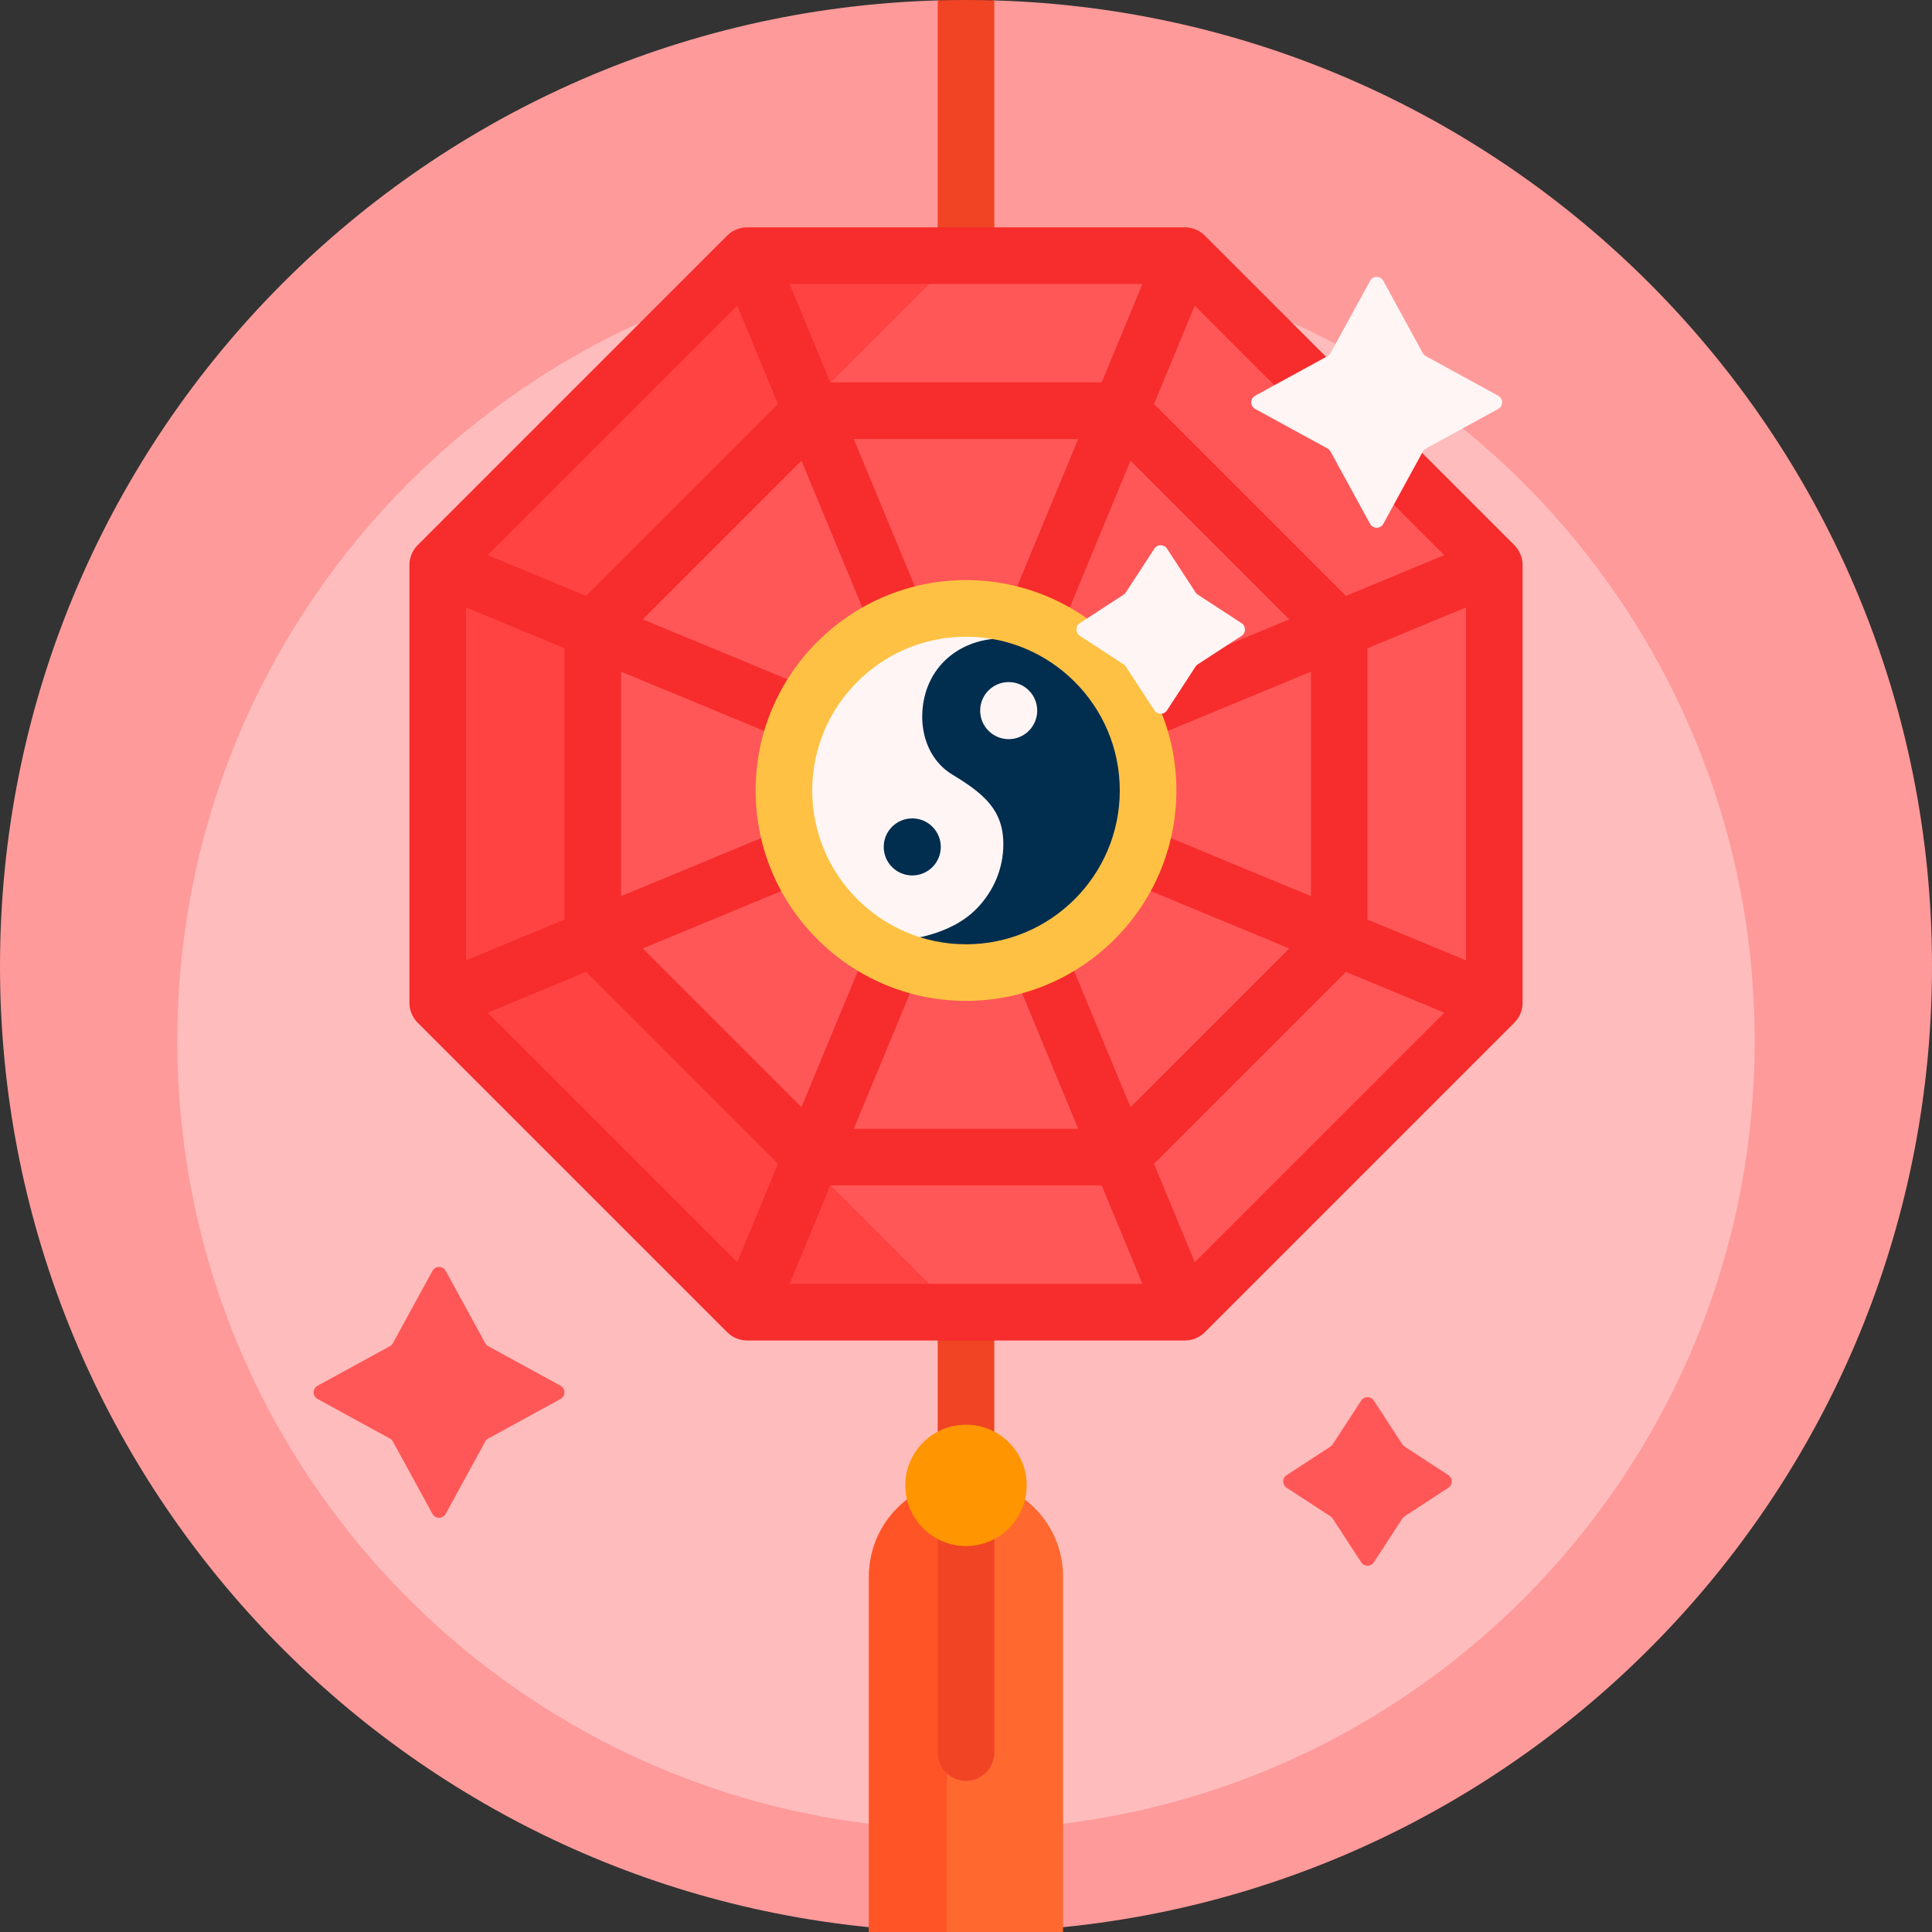
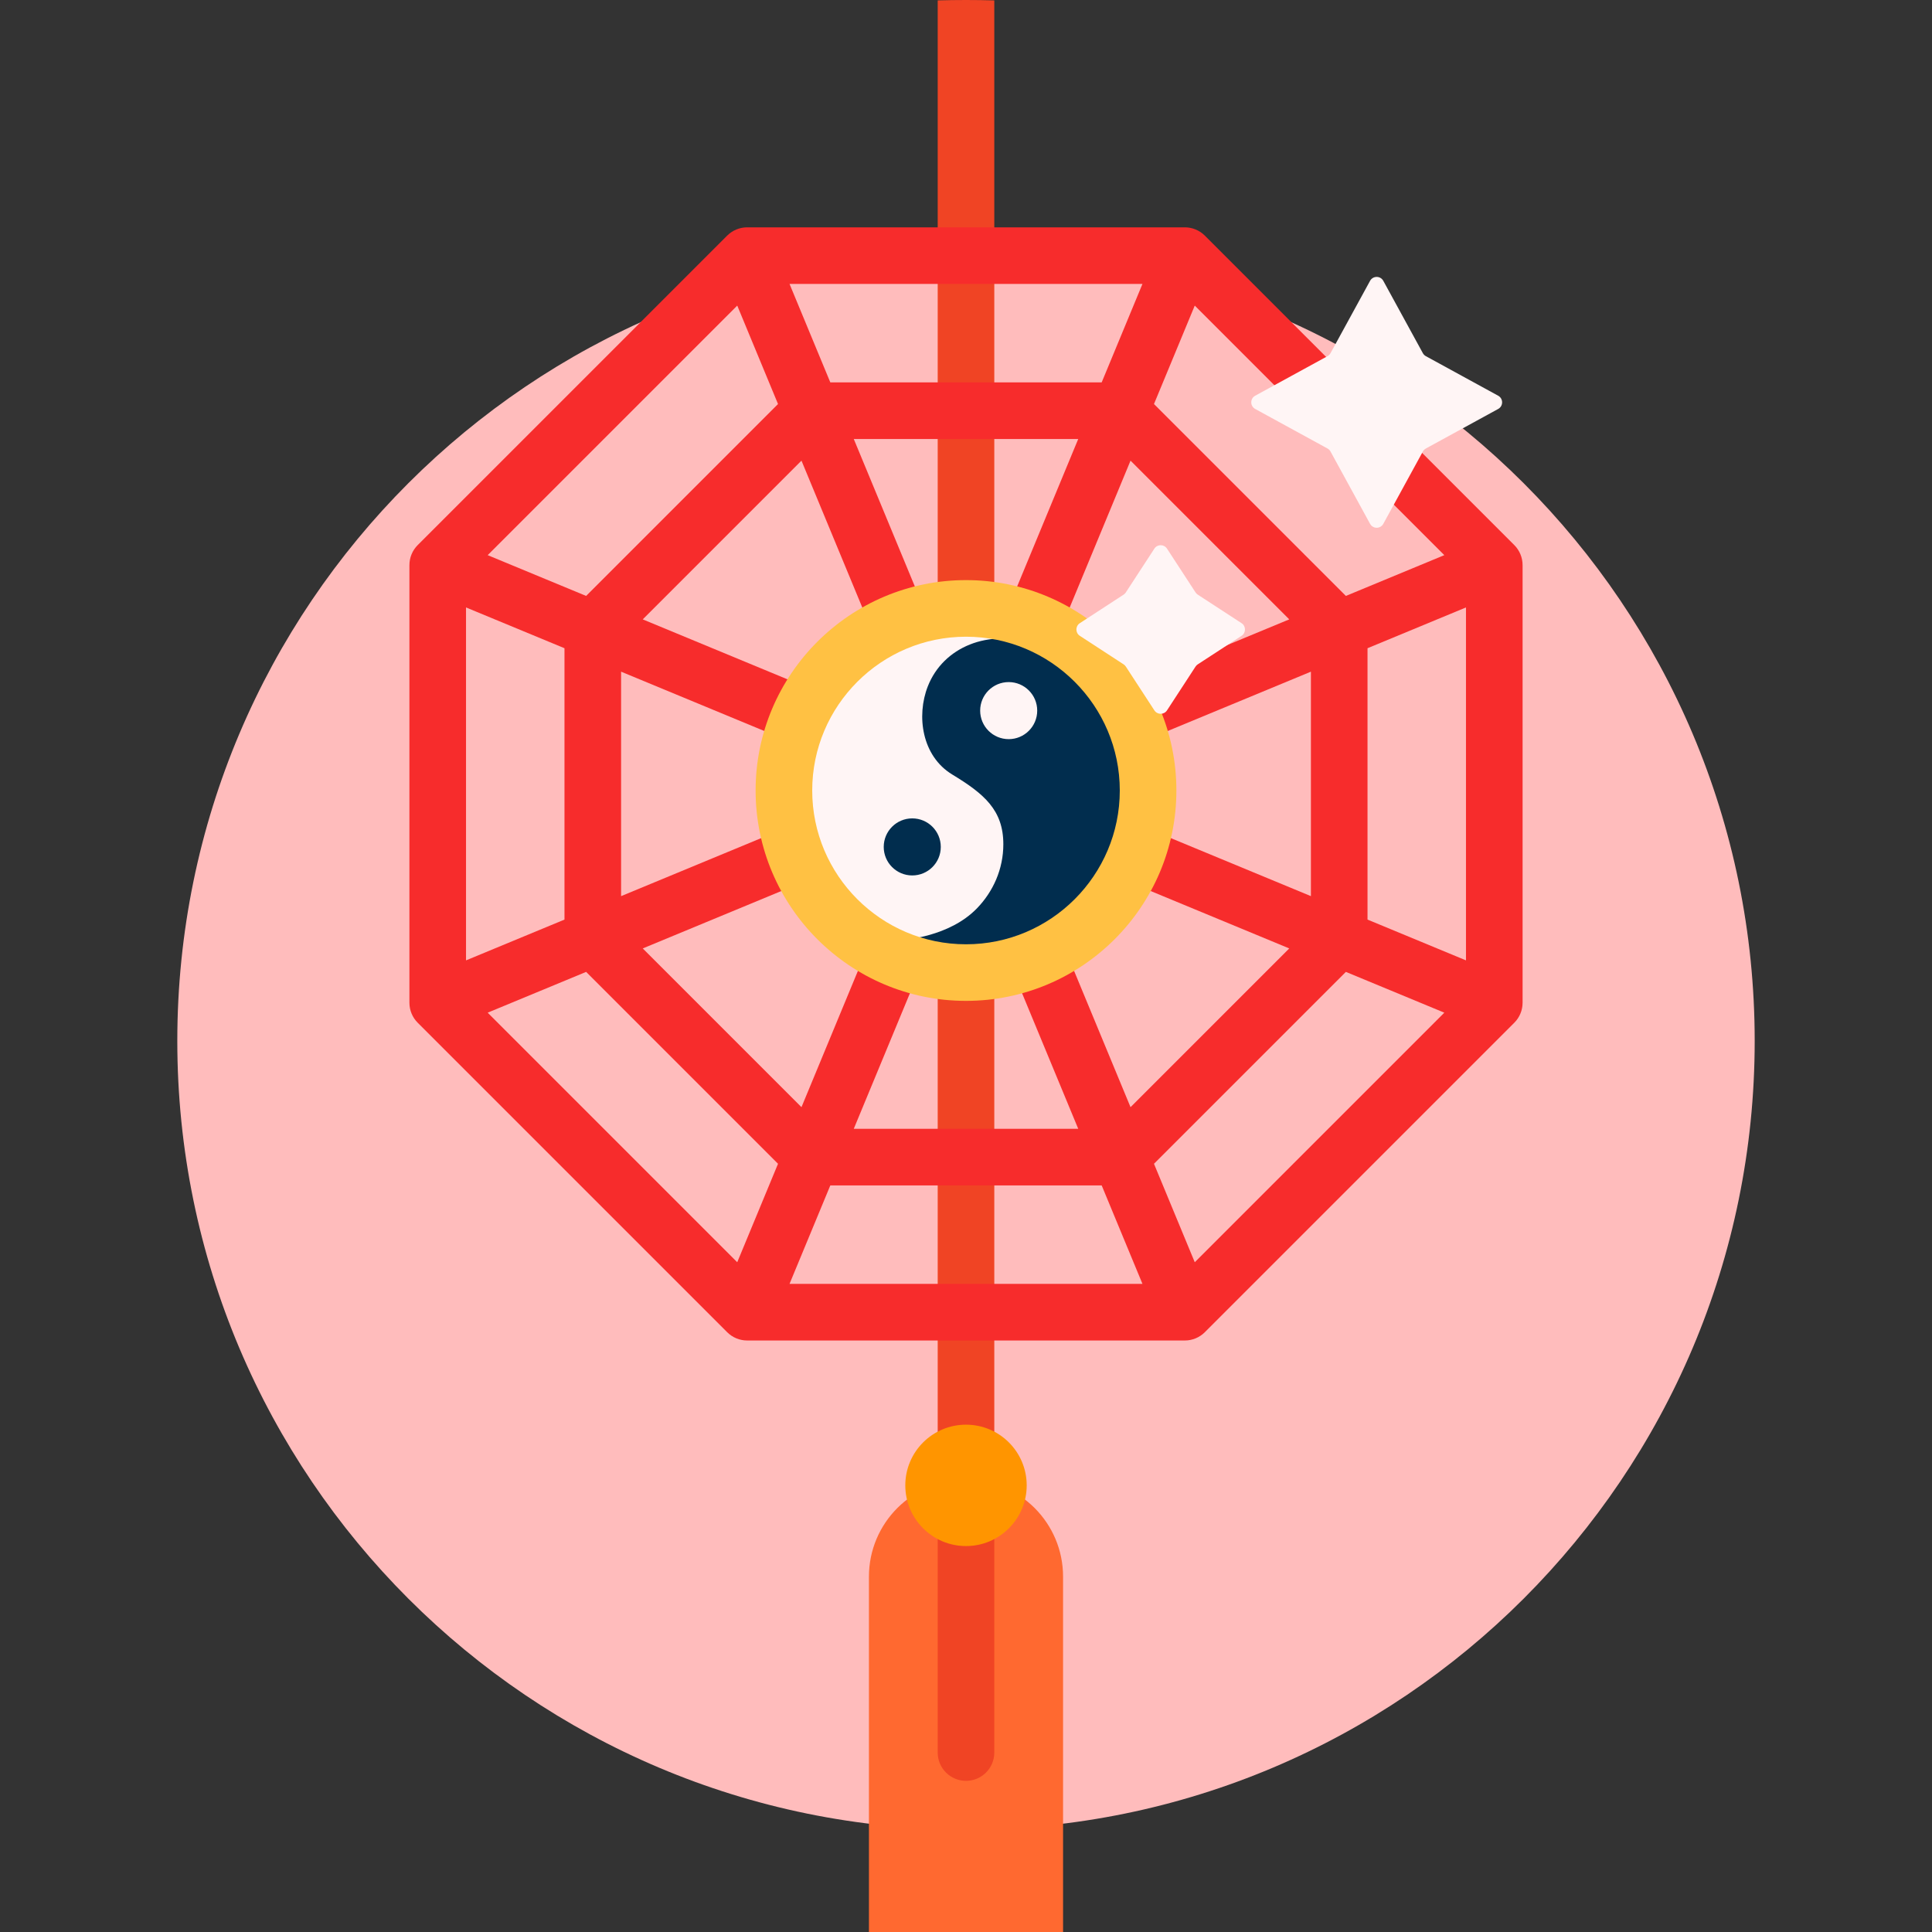
<svg xmlns="http://www.w3.org/2000/svg" id="Capa_1" enable-background="new 0 0 512 512" height="512" viewBox="0 0 512 512" width="512">
  <rect x="0" y="0" width="512" height="512" fill="#333333" stroke="none" />
  <g>
-     <path d="m512 256c0 133.506-102.198 243.144-232.629 254.948-7.697.697-15.492-16.884-23.371-16.884-7.895 0-15.707 17.579-23.42 16.879-130.408-11.827-232.58-121.454-232.58-254.943 0-138.876 110.584-251.924 248.5-255.892 2.491-.072 4.991 6.637 7.5 6.637s5.009-6.708 7.5-6.637c137.916 3.968 248.5 117.016 248.5 255.892z" fill="#ff9a9a" />
    <path d="m465.012 275.854c0 115.435-93.578 209.013-209.012 209.013s-209.012-93.579-209.012-209.013 93.578-209.012 209.012-209.012 209.012 93.577 209.012 209.012z" fill="#ffbcbc" />
    <path d="m281.723 417.83v94.17h-51.447v-94.17c0-14.207 11.517-25.723 25.723-25.723s25.724 11.516 25.724 25.723z" fill="#ff6930" />
-     <path d="m250.931 417.83v94.17h-20.654v-94.17c0-14.207 11.517-25.723 25.723-25.723 3.673 0 7.166.77 10.327 2.157-9.065 3.977-15.396 13.032-15.396 23.566z" fill="#ff5426" />
    <path d="m263.5.108v464.334c0 4.142-3.357 7.5-7.5 7.5s-7.5-3.358-7.5-7.5v-464.334c2.491-.072 4.991-.108 7.5-.108s5.009.036 7.5.108z" fill="#f04424" />
-     <path d="m396 149.755v115.979l-82.01 82.01h-115.98l-82.01-82.01v-115.979l82.01-82.01h115.98z" fill="#ff4343" />
-     <path d="m396 265.734-82.01 82.01h-60.225l-96.457-96.457v-87.086l96.457-96.457h60.225l82.01 82.01z" fill="#ff5757" />
    <path d="m401.304 144.452-82.01-82.01c-1.407-1.407-3.314-2.197-5.304-2.197h-115.98c-1.989 0-3.896.79-5.304 2.197l-82.01 82.01c-1.406 1.406-2.196 3.314-2.196 5.303v115.98c0 1.989.79 3.896 2.196 5.303l82.01 82.01c1.407 1.407 3.314 2.197 5.304 2.197h115.98c1.989 0 3.896-.79 5.304-2.197l82.01-82.01c1.406-1.407 2.196-3.314 2.196-5.303v-115.98c0-1.989-.79-3.897-2.196-5.303zm-84.68 190.053-10.808-26.093 50.851-50.852 26.093 10.809zm-187.384-66.136 26.093-10.809 50.851 50.852-10.808 26.093zm-5.74-107.39 26.094 10.809v71.914l-26.094 10.808zm71.876-79.995 10.808 26.093-50.851 50.852-26.093-10.808zm187.384 66.137-26.093 10.808-50.851-50.852 10.808-26.093zm-83.158-25.043 42.064 42.064-71.808 29.744zm-43.602 66.069-29.745-71.81h59.489zm-13.858 5.74-71.808-29.744 42.064-42.064zm-5.741 13.858-71.808 29.744v-59.487zm5.741 13.858-29.744 71.809-42.064-42.065zm13.858 5.739 29.745 71.809h-59.489zm13.858-5.739 71.808 29.744-42.064 42.065zm5.741-13.858 71.808-29.744v59.487zm16.359-106.407h-71.916l-10.808-26.093h93.532zm-71.916 212.813h71.916l10.808 26.093h-93.532zm142.364-70.449v-71.914l26.094-10.809v93.531z" fill="#f72c2c" />
-     <path d="m148.553 370.744-19.166 10.482c-.336.184-.611.459-.795.795l-10.482 19.166c-.759 1.387-2.751 1.387-3.509 0l-10.482-19.166c-.184-.336-.459-.612-.795-.795l-19.166-10.482c-1.387-.759-1.387-2.751 0-3.509l19.166-10.482c.336-.184.612-.459.795-.795l10.482-19.166c.759-1.387 2.751-1.387 3.509 0l10.482 19.166c.184.336.459.611.795.795l19.166 10.482c1.388.758 1.388 2.75 0 3.509zm212.178.426-7.564 11.606c-.152.233-.351.432-.584.584l-11.606 7.564c-1.211.789-1.211 2.562 0 3.351l11.606 7.564c.233.152.432.351.584.584l7.564 11.606c.789 1.211 2.562 1.211 3.351 0l7.564-11.606c.152-.233.351-.432.584-.584l11.606-7.564c1.211-.789 1.211-2.562 0-3.351l-11.606-7.564c-.233-.152-.432-.351-.584-.584l-7.564-11.606c-.789-1.211-2.562-1.211-3.351 0z" fill="#ff5757" />
    <path d="m272.085 393.638c0 8.884-7.202 16.085-16.085 16.085s-16.085-7.202-16.085-16.085 7.202-16.085 16.085-16.085 16.085 7.202 16.085 16.085z" fill="#ff9500" />
    <path d="m299.01 209.489c0 23.754-19.256 43.01-43.01 43.01s-43.01-19.256-43.01-43.01 19.256-43.01 43.01-43.01 43.01 19.256 43.01 43.01z" fill="#fff5f5" />
    <path d="m241.757 232.002c-4.176 0-7.56-3.385-7.56-7.561 0-4.175 3.385-7.56 7.56-7.56s7.56 3.385 7.56 7.56c0 4.177-3.384 7.561-7.56 7.561zm57.252-22.154c-.194 23.738-19.795 42.931-43.532 42.648-5.745-.069-11.22-1.264-16.213-3.375.301-.142 12.242-.751 19.659-8.421 4.262-4.407 6.971-10.354 6.971-16.969 0-9.05-5.086-13.352-13.531-18.472-8.064-4.891-9.554-15.519-6.492-23.351 4.081-10.439 16.087-15.42 28.681-11.234 14.568 6.977 24.598 21.912 24.457 39.174zm-24.136-21.528c0-4.176-3.385-7.561-7.56-7.561s-7.56 3.385-7.56 7.561c0 4.175 3.385 7.561 7.56 7.561s7.56-3.385 7.56-7.561z" fill="#012d4e" />
    <path d="m256 153.734c-30.743 0-55.755 25.012-55.755 55.755s25.012 55.755 55.755 55.755 55.755-25.012 55.755-55.755-25.012-55.755-55.755-55.755zm0 96.511c-22.473 0-40.755-18.283-40.755-40.755s18.282-40.755 40.755-40.755 40.755 18.283 40.755 40.755-18.282 40.755-40.755 40.755z" fill="#ffc143" />
    <path d="m397.035 108.378-19.166 10.482c-.336.184-.612.459-.795.795l-10.482 19.166c-.759 1.387-2.751 1.387-3.509 0l-10.483-19.166c-.184-.336-.459-.612-.795-.795l-19.166-10.482c-1.387-.759-1.387-2.751 0-3.509l19.166-10.482c.336-.184.611-.459.795-.795l10.482-19.166c.759-1.387 2.751-1.387 3.509 0l10.482 19.166c.184.336.459.611.795.795l19.166 10.482c1.388.758 1.388 2.75.001 3.509zm-91.117 37.016-7.564 11.606c-.152.233-.351.432-.584.584l-11.606 7.564c-1.211.789-1.211 2.562 0 3.351l11.606 7.564c.233.152.432.351.584.584l7.564 11.606c.789 1.211 2.562 1.211 3.351 0l7.564-11.606c.152-.233.351-.432.584-.584l11.606-7.564c1.211-.789 1.211-2.562 0-3.351l-11.606-7.564c-.233-.152-.432-.351-.584-.584l-7.564-11.606c-.789-1.21-2.562-1.21-3.351 0z" fill="#fff5f5" />
  </g>
</svg>